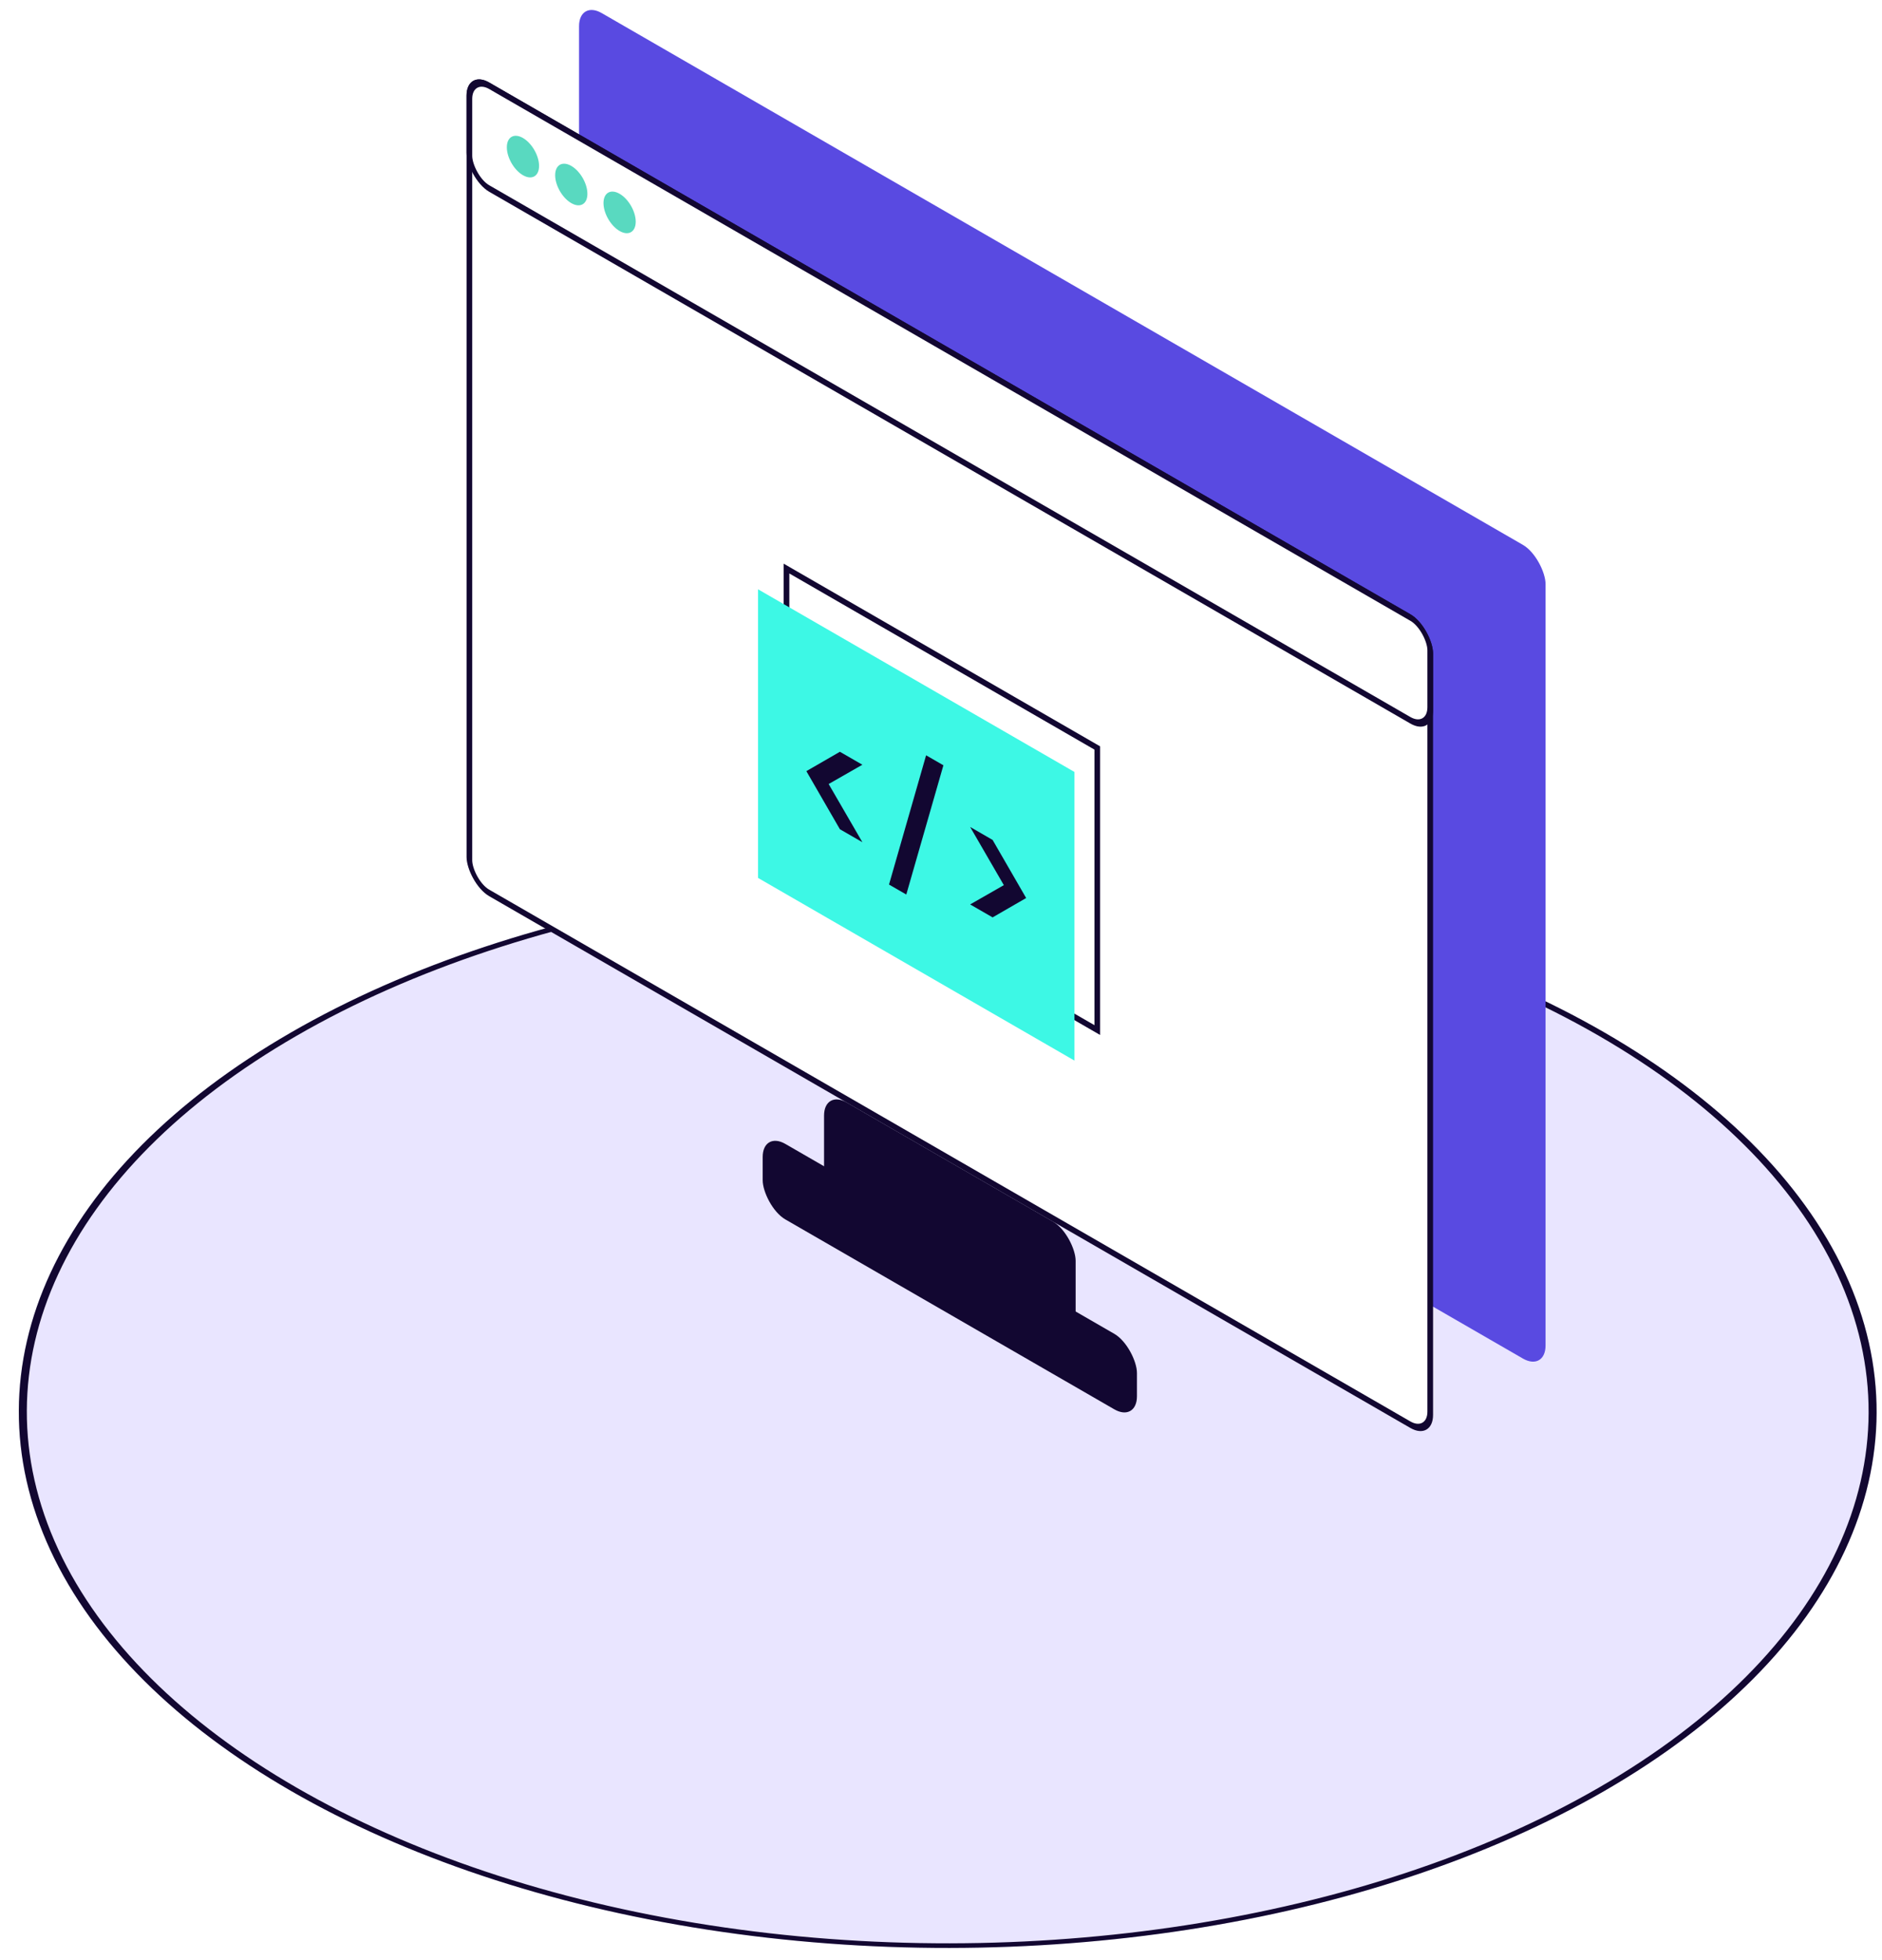
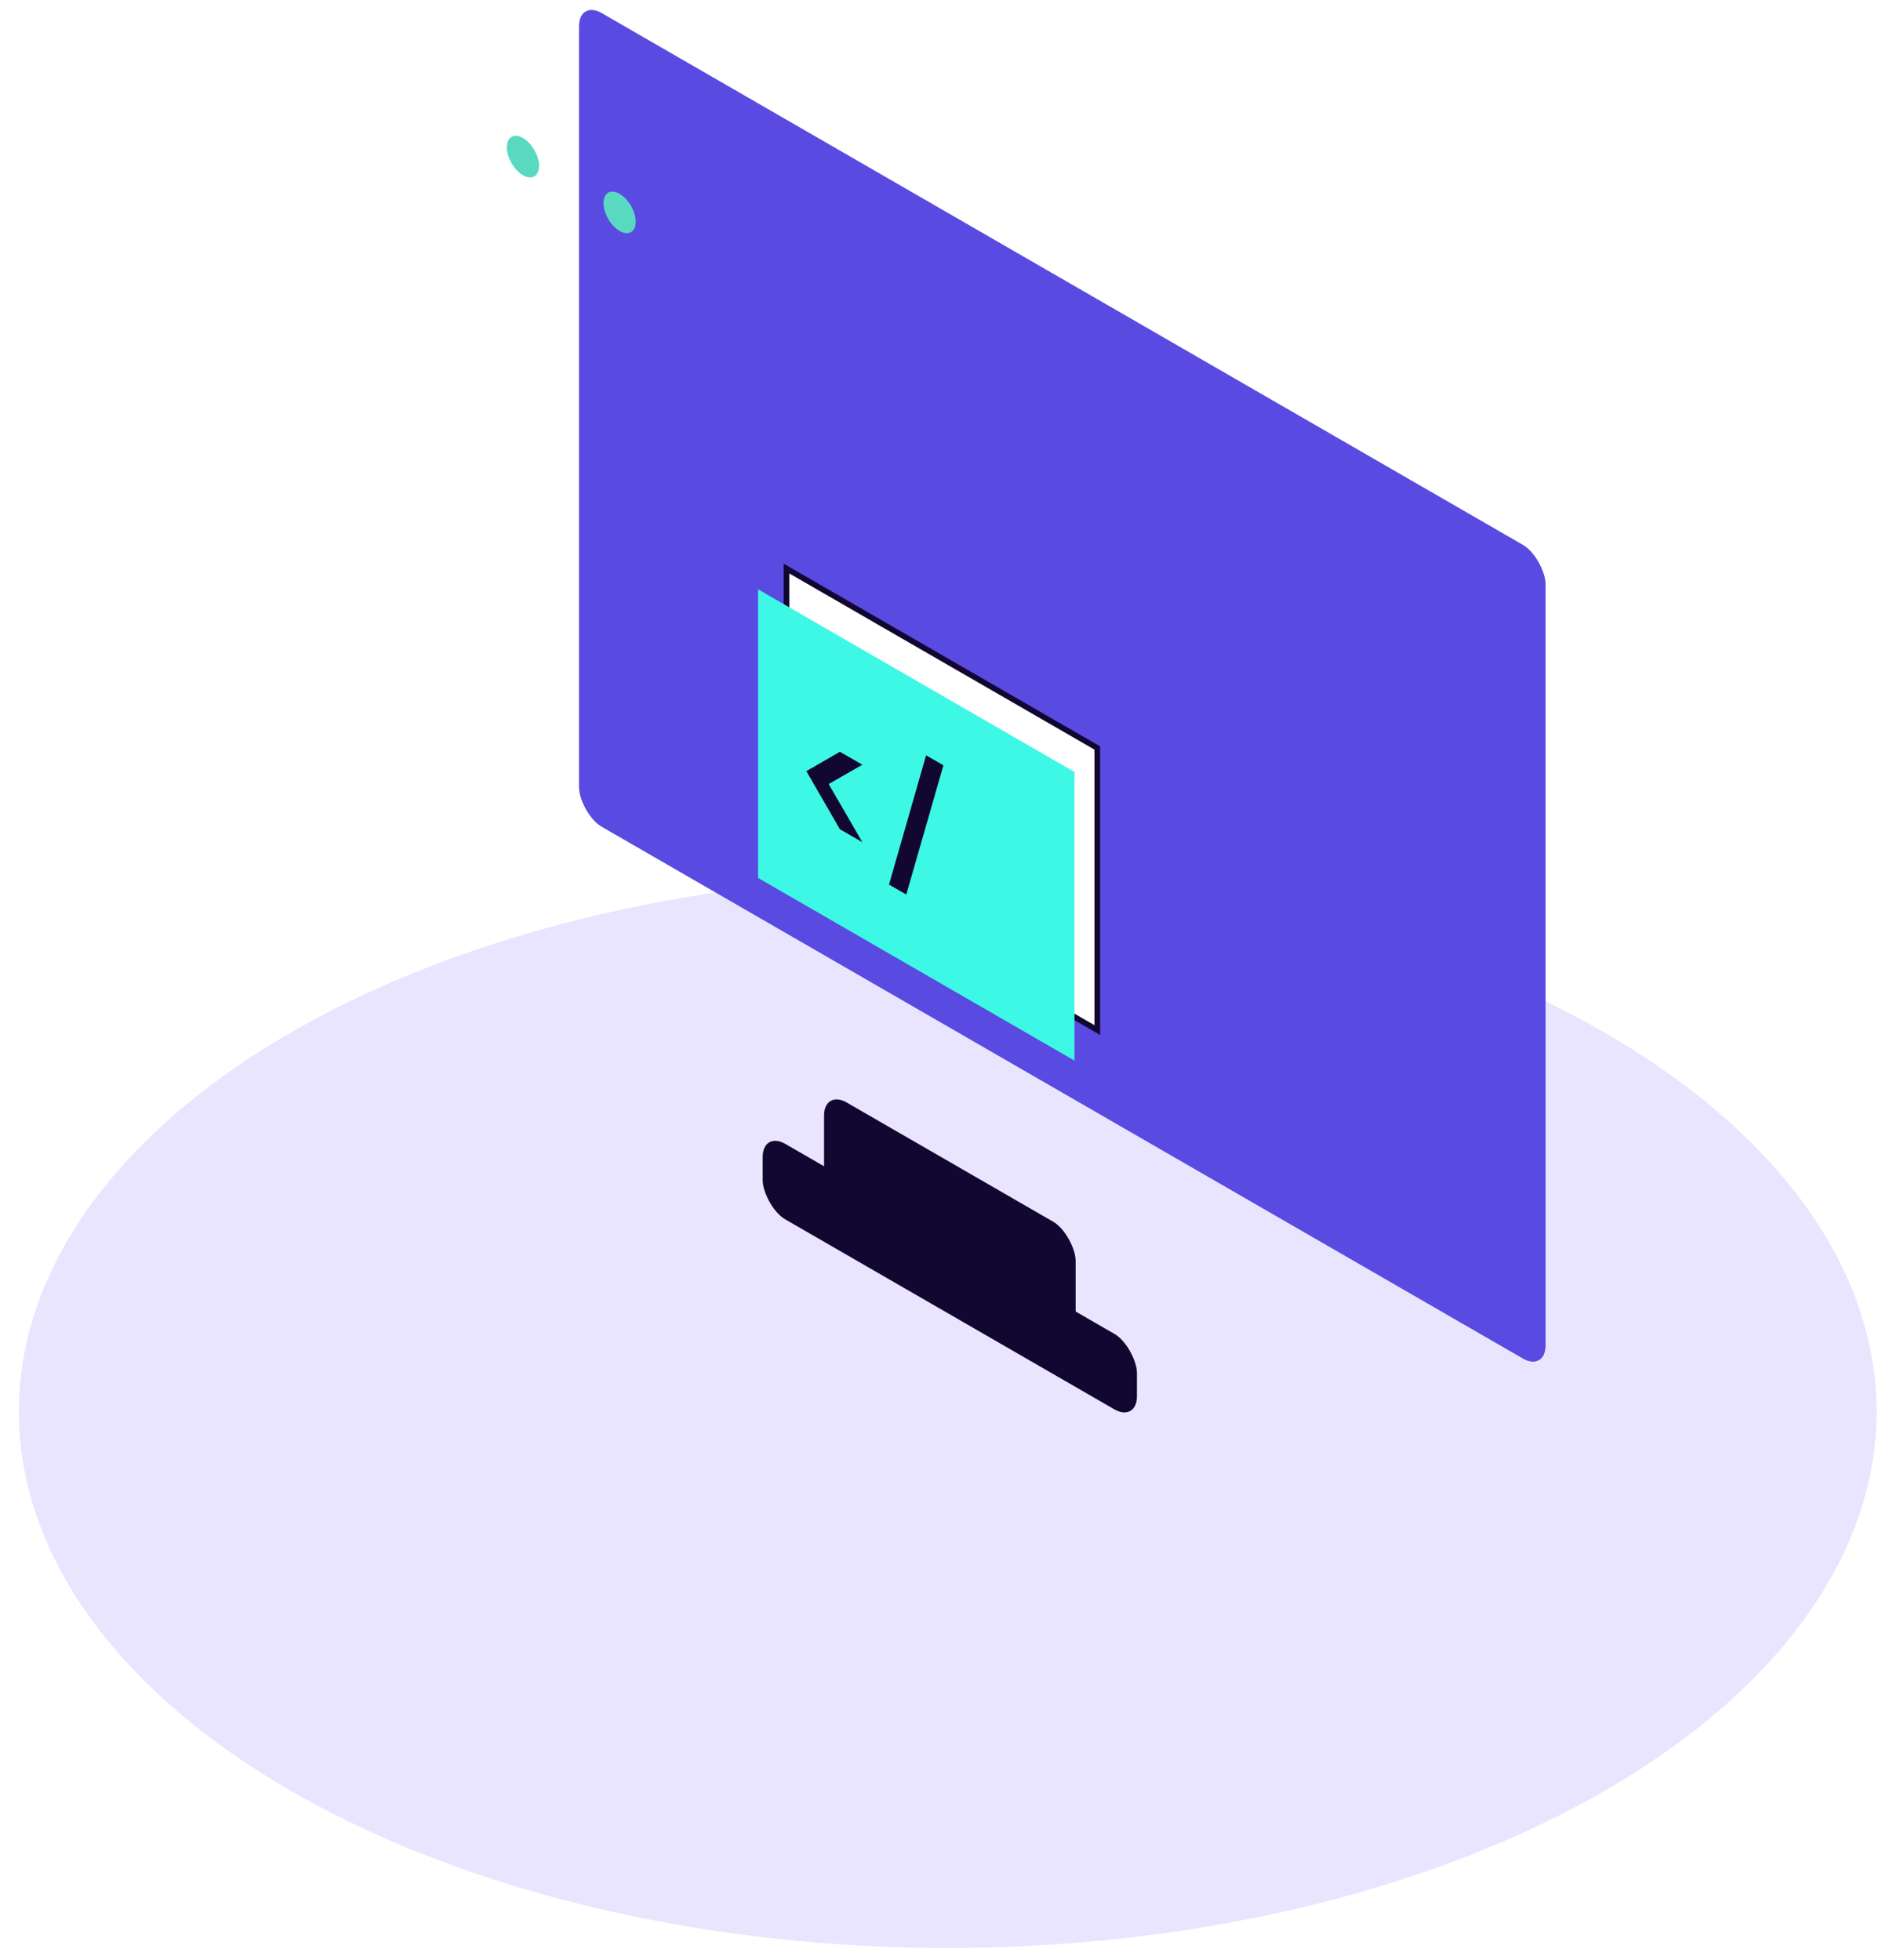
<svg xmlns="http://www.w3.org/2000/svg" width="72" height="75" viewBox="0 0 72 75" fill="none">
  <g filter="url(#filter0_d_35_5082)">
    <circle cx="29.016" cy="29.016" r="29.016" transform="matrix(0.866 0.5 -0.866 0.5 36.257 23)" fill="#E9E5FF" />
-     <circle cx="29.016" cy="29.016" r="28.891" transform="matrix(0.866 0.5 -0.866 0.5 36.257 23)" stroke="#120731" stroke-width="0.25" />
  </g>
  <rect width="42.697" height="31.134" rx="1" transform="matrix(0.866 0.5 0 1 22.153 0)" fill="#594AE1" />
-   <rect x="0.108" y="0.188" width="42.447" height="30.884" rx="0.875" transform="matrix(0.866 0.5 0 1 17.864 2.602)" fill="white" stroke="#120731" stroke-width="0.25" />
-   <rect x="0.108" y="0.188" width="42.447" height="3.931" rx="0.875" transform="matrix(0.866 0.5 0 1 17.864 2.602)" fill="white" stroke="#120731" stroke-width="0.25" />
  <circle cx="0.712" cy="0.712" r="0.712" transform="matrix(0.866 0.5 0 1 19.39 4.924)" fill="#59D9C0" />
-   <circle cx="0.712" cy="0.712" r="0.712" transform="matrix(0.866 0.5 0 1 21.239 5.992)" fill="#59D9C0" />
  <circle cx="0.712" cy="0.712" r="0.712" transform="matrix(0.866 0.5 0 1 23.088 7.059)" fill="#59D9C0" />
  <rect width="11.114" height="4.359" rx="1" transform="matrix(0.866 0.5 0 1 31.526 41.685)" fill="#120731" />
  <rect width="16.534" height="2.889" rx="1" transform="matrix(0.866 0.5 0 1 29.178 43.269)" fill="#120731" />
  <rect x="0.108" y="0.188" width="13.729" height="10.794" transform="matrix(0.866 0.5 0 1 29.996 21.513)" fill="white" stroke="#120731" stroke-width="0.25" />
  <rect width="13.979" height="11.044" transform="matrix(0.866 0.5 0 1 29 22.548)" fill="#3DF8E5" />
  <path d="M32.992 32.225L32.132 31.729L30.849 29.506L32.132 28.765L32.992 29.261L31.702 29.999L32.992 32.225Z" fill="#120731" />
-   <path d="M34.011 33.846L35.43 28.9L36.092 29.282L34.672 34.227L34.011 33.846Z" fill="#120731" />
-   <path d="M37.115 34.606L38.404 33.868L37.115 31.642L37.974 32.138L39.258 34.361L37.974 35.102L37.115 34.606Z" fill="#120731" />
+   <path d="M34.011 33.846L35.43 28.9L36.092 29.282L34.672 34.227L34.011 33.846" fill="#120731" />
  <defs>
    <filter id="filter0_d_35_5082" x="0.72" y="31.499" width="71.075" height="43.035" filterUnits="userSpaceOnUse" color-interpolation-filters="sRGB">
      <feFlood flood-opacity="0" result="BackgroundImageFix" />
      <feColorMatrix in="SourceAlpha" type="matrix" values="0 0 0 0 0 0 0 0 0 0 0 0 0 0 0 0 0 0 127 0" result="hardAlpha" />
      <feOffset dy="2" />
      <feComposite in2="hardAlpha" operator="out" />
      <feColorMatrix type="matrix" values="0 0 0 0 0.085 0 0 0 0 0.027 0 0 0 0 0.192 0 0 0 1 0" />
      <feBlend mode="normal" in2="BackgroundImageFix" result="effect1_dropShadow_35_5082" />
      <feBlend mode="normal" in="SourceGraphic" in2="effect1_dropShadow_35_5082" result="shape" />
    </filter>
  </defs>
</svg>